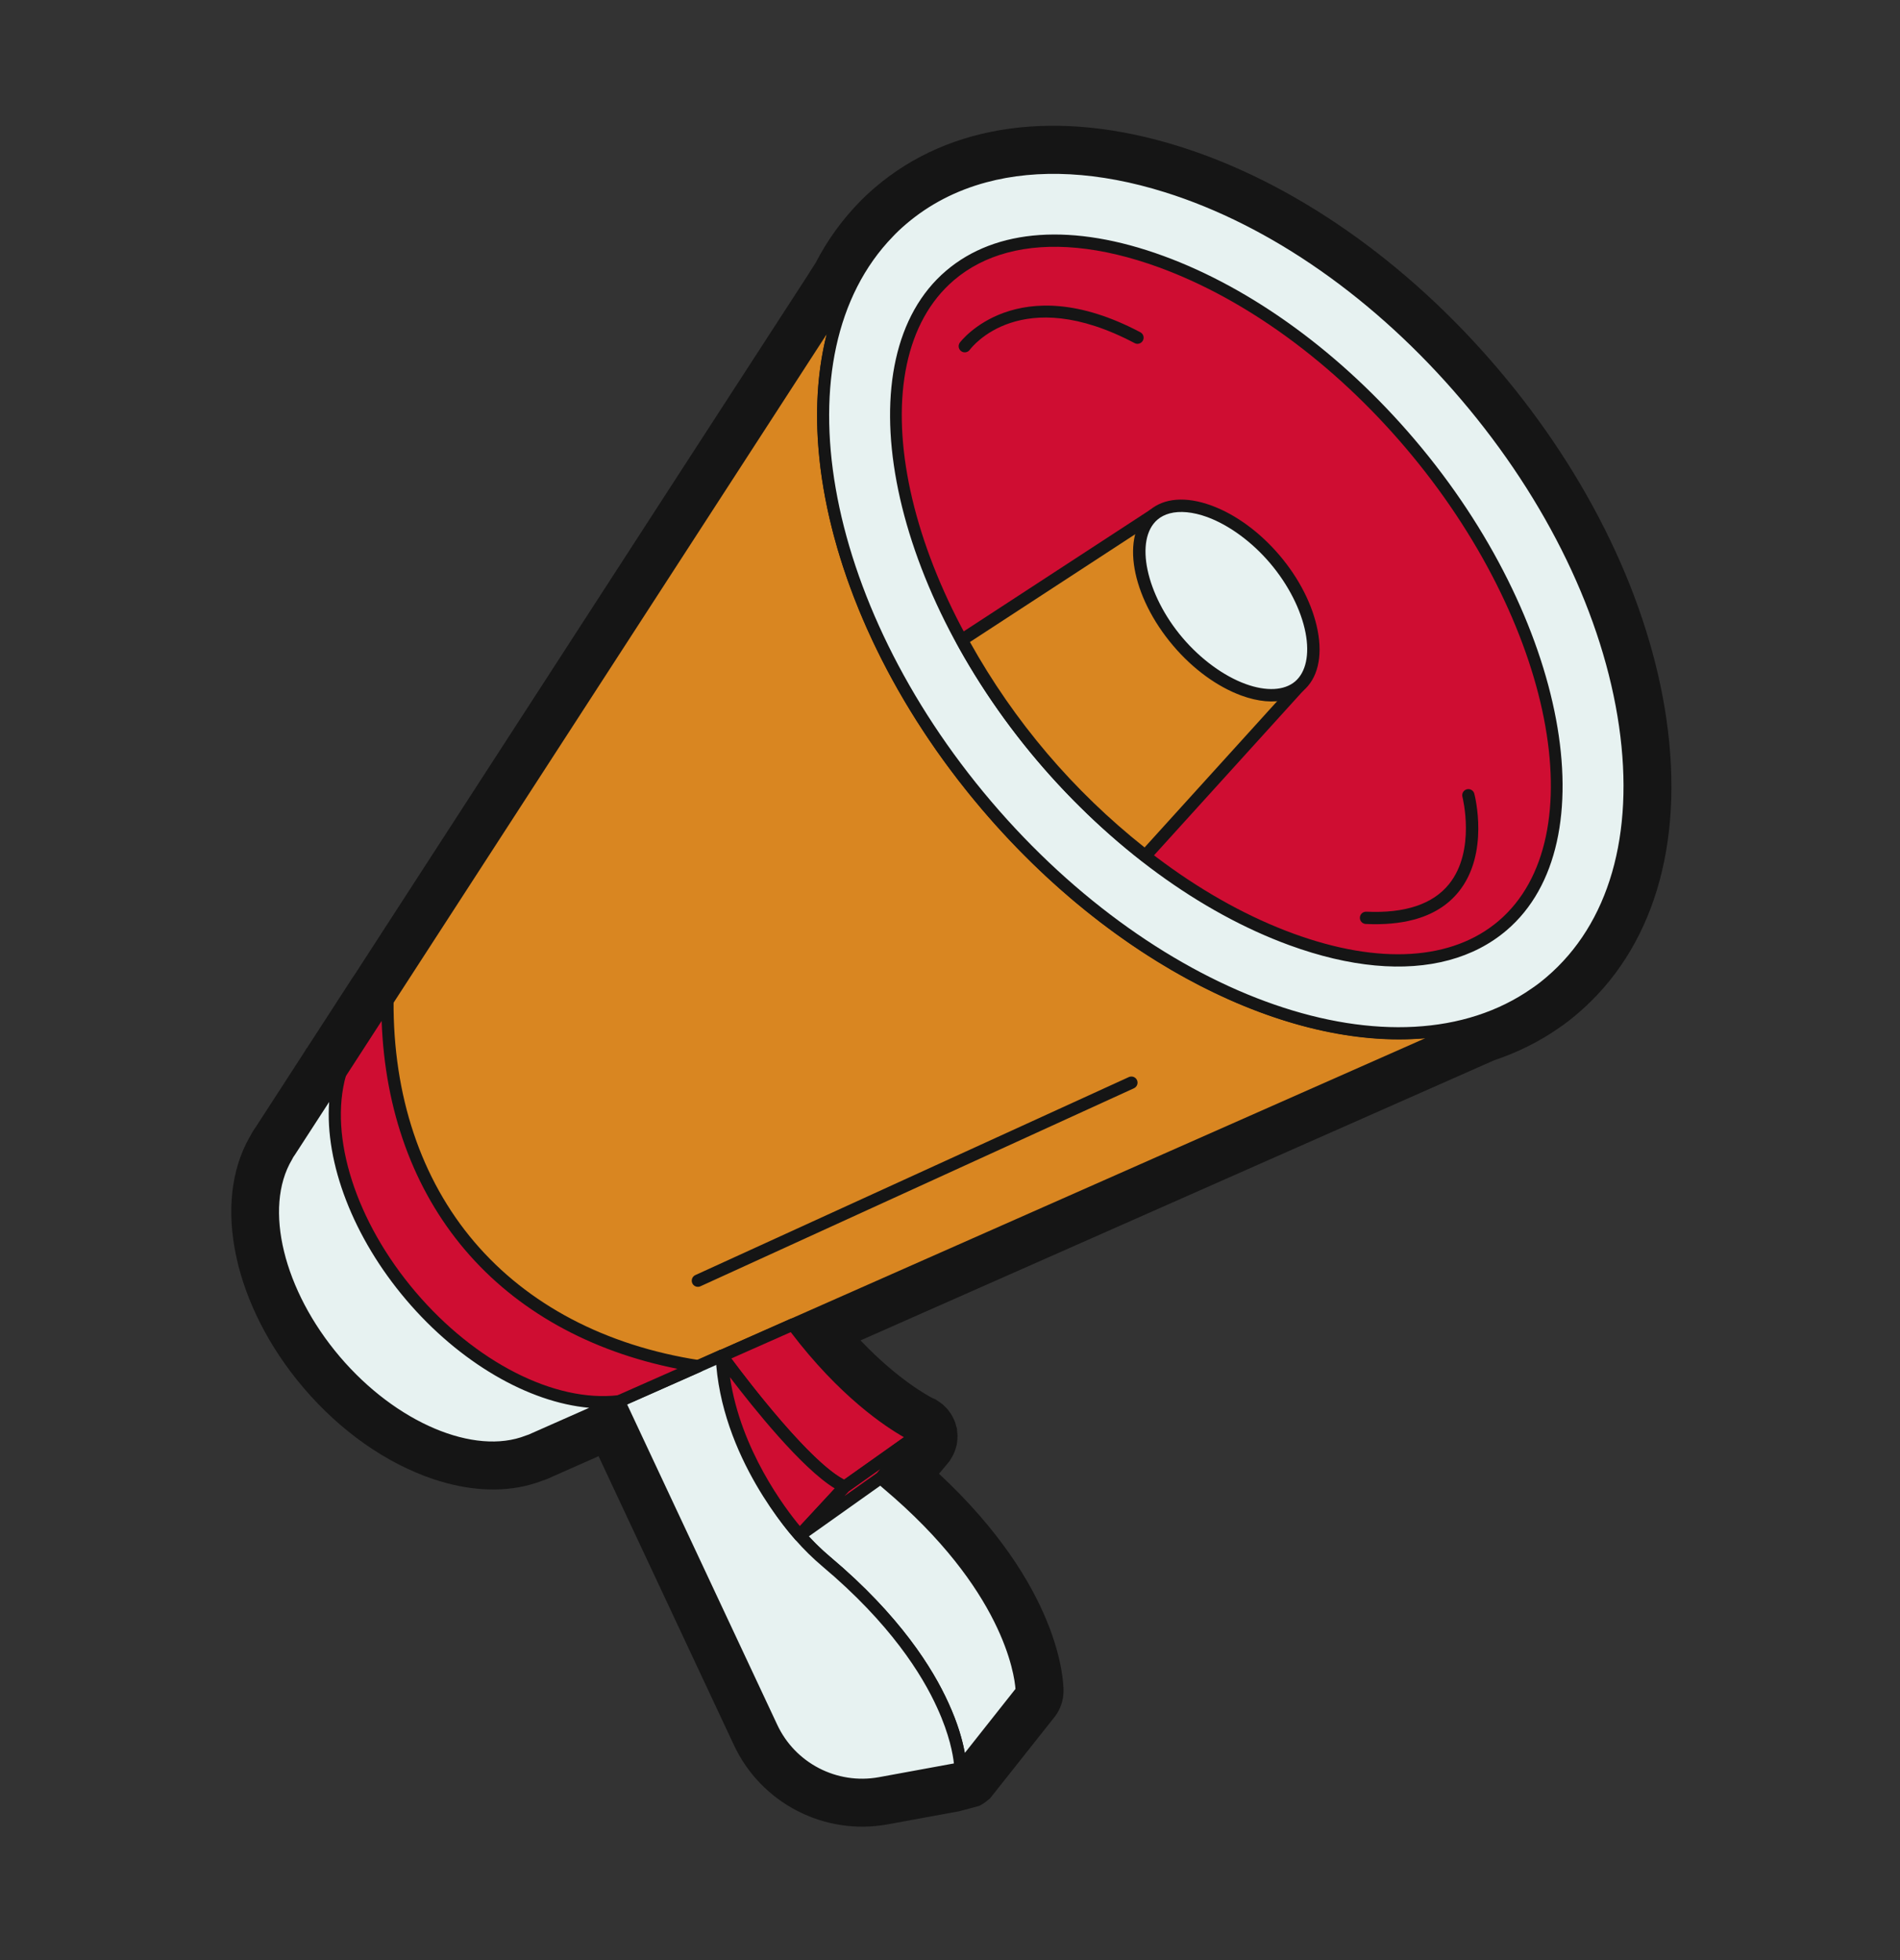
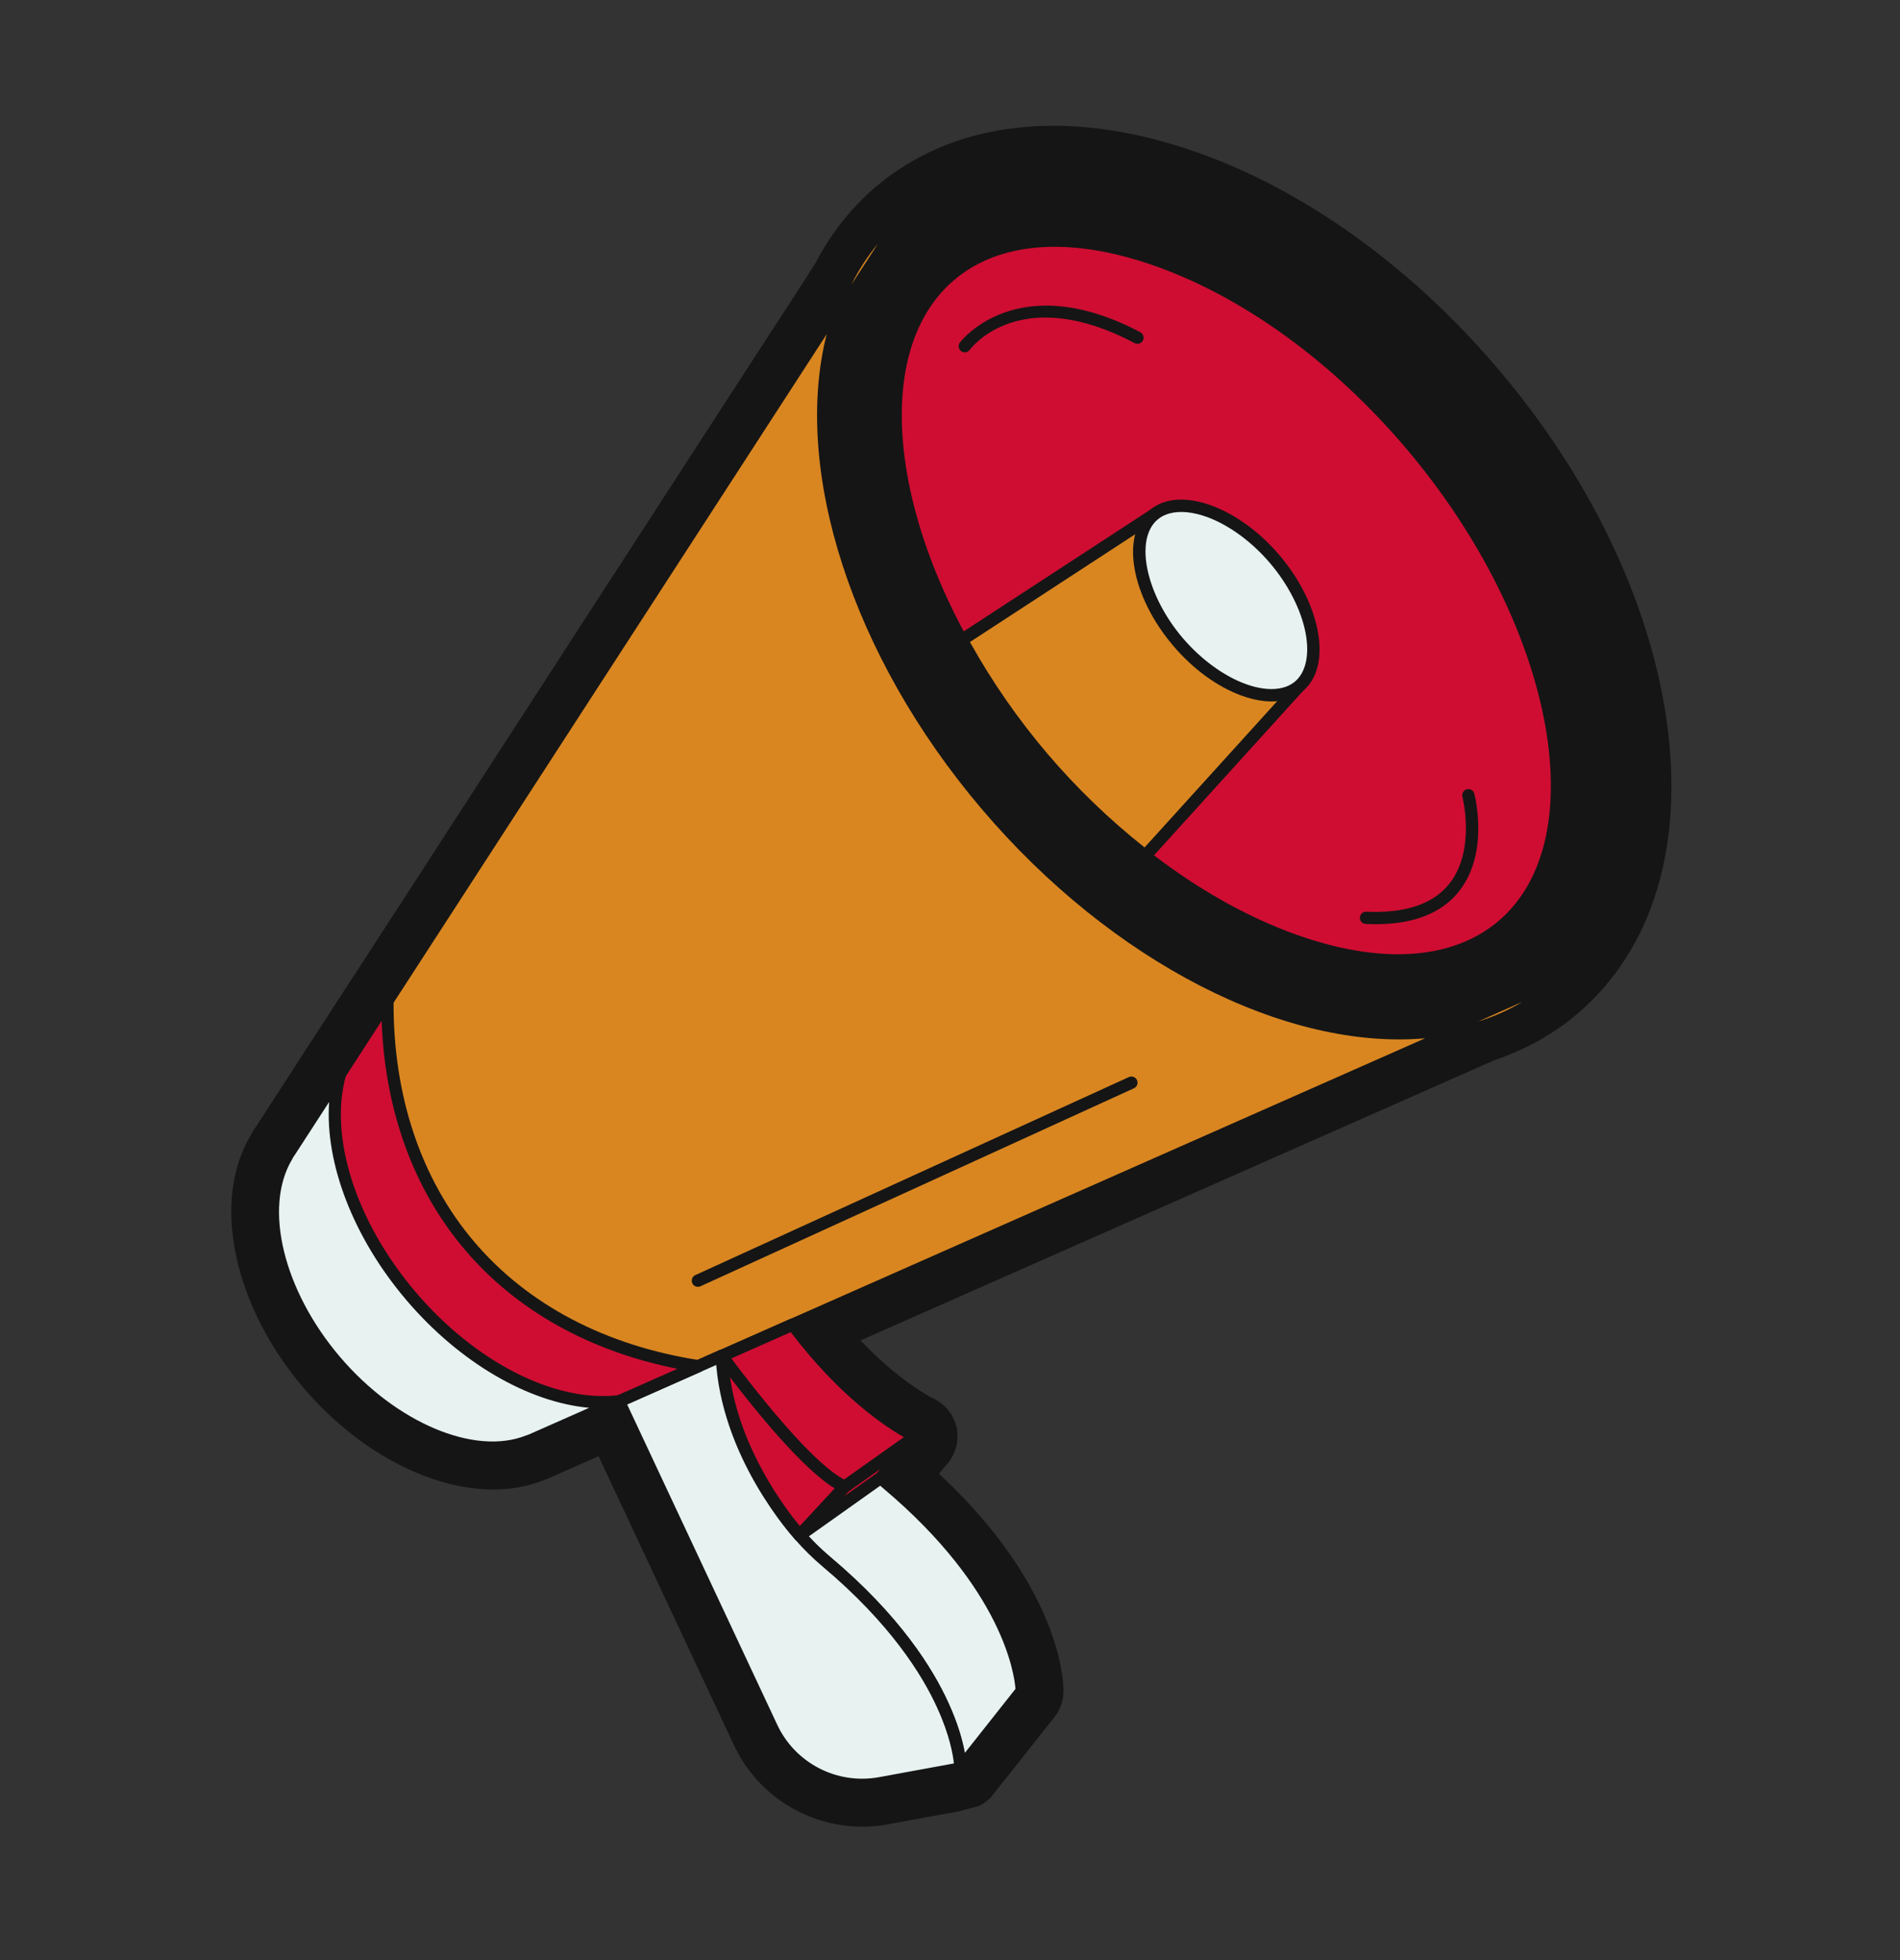
<svg xmlns="http://www.w3.org/2000/svg" width="126" height="130" viewBox="0 0 126 130" fill="none">
  <rect x="0" y="0" width="126" height="130" fill="#333333" stroke="none" />
  <g clip-path="url(#clip0_5328_1197)">
    <path d="M97.54 25.996C91.751 19.188 84.633 14.206 77.494 11.969C70.29 9.712 63.924 10.515 59.566 14.232C59.193 14.55 58.88 14.848 58.615 15.131C57.614 16.165 56.787 17.342 56.129 18.639C56.126 18.644 56.122 18.647 56.119 18.65L55.744 19.229C55.73 19.251 55.718 19.275 55.709 19.298L47.299 32.268L25.388 66.098C25.377 66.111 25.363 66.121 25.354 66.133L22.222 70.969C22.222 70.969 22.221 70.971 22.219 70.972L18.906 76.086C18.8 76.227 18.705 76.385 18.643 76.52C16.591 79.975 17.968 85.852 21.916 90.496C24.131 93.101 26.857 94.966 29.477 95.845C31.269 96.447 33.012 96.585 34.506 96.182C34.723 96.123 34.937 96.053 35.143 95.971C35.32 95.919 35.489 95.851 35.622 95.78L40.847 93.469L50.805 114.716C52.152 117.604 55.284 119.224 58.422 118.657L63.765 117.678C63.777 117.675 63.787 117.674 63.798 117.671C63.839 117.66 63.877 117.642 63.91 117.621C63.912 117.62 63.914 117.619 63.916 117.617C63.95 117.593 63.982 117.566 64.008 117.533C64.01 117.532 64.009 117.53 64.011 117.53L68.08 112.388C68.136 112.316 68.168 112.229 68.168 112.137C68.17 111.875 68.085 105.649 59.139 98.108C59.085 98.061 59.032 98.014 58.978 97.969L61.04 95.518C61.04 95.518 61.04 95.518 61.042 95.518C61.044 95.513 61.047 95.508 61.052 95.503C61.069 95.482 61.081 95.46 61.094 95.436C61.098 95.429 61.102 95.419 61.104 95.413C61.115 95.385 61.125 95.356 61.13 95.328C61.13 95.326 61.132 95.325 61.131 95.323C61.137 95.291 61.136 95.258 61.135 95.224C61.135 95.222 61.136 95.217 61.135 95.215C61.134 95.212 61.133 95.21 61.132 95.206C61.128 95.174 61.122 95.143 61.111 95.113C61.111 95.111 61.111 95.111 61.11 95.109C61.098 95.079 61.083 95.053 61.065 95.025C61.061 95.018 61.055 95.011 61.05 95.006C61.043 94.998 61.037 94.989 61.031 94.981C61.021 94.969 61.009 94.962 60.998 94.953C60.993 94.948 60.987 94.943 60.982 94.938C60.956 94.919 60.929 94.901 60.901 94.888C60.898 94.887 60.898 94.885 60.896 94.886C60.858 94.869 57.197 93.188 53.211 88.008L98.195 68.122C98.207 68.117 98.217 68.11 98.226 68.105C99.596 67.662 100.878 67.037 102.047 66.219C102.378 65.996 102.719 65.736 103.092 65.415C107.448 61.699 109.256 55.531 108.178 48.05C107.104 40.635 103.329 32.804 97.54 25.996Z" fill="#151515" />
    <path d="M64.414 119.96C64.366 119.973 64.317 119.984 64.269 119.995L64.193 120.01L58.851 120.989C54.652 121.747 50.466 119.58 48.665 115.718L39.695 96.572L36.648 97.919C36.425 98.031 36.178 98.13 35.924 98.211C35.665 98.31 35.396 98.397 35.128 98.469C33.217 98.984 31.004 98.853 28.733 98.09C25.613 97.045 22.555 94.893 20.122 92.029C15.496 86.59 14.044 79.77 16.562 75.398C16.675 75.175 16.812 74.949 16.966 74.735L20.206 69.733L20.312 69.548L20.358 69.499L23.376 64.84C23.411 64.786 23.449 64.73 23.491 64.678L45.317 30.977L53.656 18.117C53.69 18.057 53.725 17.996 53.763 17.939L54.088 17.436C54.847 15.969 55.794 14.644 56.903 13.497C57.227 13.151 57.596 12.801 58.032 12.429C63.031 8.164 70.193 7.199 78.199 9.707C85.758 12.076 93.267 17.316 99.34 24.459C105.415 31.603 109.383 39.861 110.513 47.712C111.711 56.029 109.618 62.955 104.621 67.218C104.188 67.587 103.782 67.9 103.38 68.171C102.09 69.073 100.652 69.791 99.104 70.307L57.067 88.892C59.6 91.554 61.628 92.611 61.857 92.726L62.047 92.806L62.167 92.89C62.255 92.945 62.341 93.004 62.422 93.068L62.518 93.141L62.584 93.203C62.633 93.245 62.691 93.301 62.755 93.37C62.822 93.442 62.877 93.51 62.928 93.578L63.003 93.679C63.117 93.843 63.212 94.019 63.288 94.202L63.344 94.334L63.374 94.443C63.392 94.502 63.407 94.559 63.421 94.619L63.461 94.746L63.501 95.244L63.495 95.314C63.493 95.435 63.483 95.557 63.465 95.677L63.442 95.835L63.411 95.94C63.377 96.072 63.334 96.205 63.28 96.332C63.254 96.397 63.231 96.446 63.205 96.496C63.149 96.61 63.08 96.727 63.004 96.84L62.962 96.907L62.735 97.181L62.271 97.734C70.302 105.216 70.532 111.431 70.529 112.155C70.525 112.778 70.313 113.383 69.932 113.868L65.648 119.272L65.543 119.35C65.441 119.443 65.33 119.528 65.213 119.605L65.068 119.694C64.864 119.806 64.642 119.899 64.414 119.96ZM42.005 90.37L52.944 113.712C53.84 115.63 55.916 116.704 57.998 116.329L62.61 115.483L65.724 111.55C65.437 109.96 64.073 105.368 57.612 99.924C57.562 99.88 57.513 99.838 57.465 99.796L55.663 98.227L57.75 95.749C56.126 94.612 53.782 92.635 51.333 89.453L49.492 87.059L97.136 65.995L97.278 65.918L97.49 65.849C98.656 65.471 99.729 64.943 100.681 64.275L100.721 64.248C100.977 64.076 101.246 63.868 101.549 63.61C105.268 60.439 106.787 55.031 105.83 48.384C104.825 41.406 101.24 34 95.738 27.529C90.234 21.057 83.505 16.334 76.789 14.228C70.387 12.223 64.817 12.863 61.099 16.034C60.797 16.294 60.547 16.527 60.343 16.747L60.311 16.78C59.493 17.625 58.794 18.61 58.235 19.711L58.164 19.851L58.066 19.994L57.691 20.588L49.281 33.558L27.3 67.501L27.256 67.554L20.796 77.514C20.79 77.522 20.784 77.532 20.78 77.539L20.737 77.633L20.675 77.736C19.358 79.951 20.136 84.756 23.713 88.964C25.57 91.148 27.942 92.839 30.224 93.603C31.613 94.069 32.88 94.171 33.889 93.899C34.019 93.864 34.148 93.821 34.273 93.773L34.472 93.705C34.493 93.699 34.51 93.693 34.517 93.689L34.663 93.618L42.005 90.37ZM62.615 93.231L62.625 93.241C62.62 93.238 62.617 93.235 62.615 93.231ZM27.348 67.412L27.331 67.44C27.336 67.43 27.342 67.42 27.348 67.412Z" fill="#151515" />
    <path d="M58.874 98.422C67.778 105.929 67.759 112.138 67.759 112.138L63.691 117.279C63.691 117.279 63.703 115.662 62.522 113.091C61.402 110.617 59.176 107.248 54.815 103.575C48.95 98.637 47.907 90.401 47.865 89.922L52.569 87.838C53.384 90.809 55.153 95.277 58.874 98.422Z" fill="#E7F2F1" />
    <path d="M63.797 117.674C63.718 117.695 63.635 117.693 63.556 117.665C63.392 117.606 63.282 117.451 63.284 117.276C63.285 117.262 63.275 115.702 62.154 113.262C61.161 111.066 59.036 107.659 54.556 103.889C48.408 98.713 47.468 90.048 47.462 89.961C47.445 89.787 47.543 89.623 47.703 89.551L52.407 87.468C52.515 87.42 52.639 87.421 52.746 87.473C52.852 87.524 52.933 87.617 52.964 87.734C53.805 90.798 55.558 95.085 59.138 98.112C68.087 105.655 68.169 111.88 68.167 112.141C68.168 112.233 68.135 112.32 68.079 112.393L64.01 117.534C63.953 117.603 63.877 117.652 63.797 117.674ZM48.307 90.174C48.523 91.685 49.8 98.823 55.077 103.264C59.674 107.134 61.864 110.653 62.892 112.923C63.548 114.349 63.847 115.494 63.981 116.253L67.342 112.004C67.274 111.078 66.531 105.412 58.61 98.733C55.044 95.721 53.223 91.538 52.305 88.402L48.307 90.174Z" fill="#151515" />
    <path d="M98.027 67.748L83.189 74.298L63.53 82.99L52.569 87.841L47.865 89.924L46.406 90.57L41.045 92.936L35.457 95.41C35.324 95.481 35.181 95.538 35.028 95.583C31.512 96.975 26.162 94.854 22.233 90.236C18.306 85.617 17.068 79.989 19.001 76.734C19.071 76.59 19.151 76.457 19.24 76.337L35.941 50.544L47.641 32.489L56.47 18.875C52.096 27.554 55.465 41.69 65.421 53.401C75.377 65.11 88.777 70.691 98.027 67.748Z" fill="#D98621" />
    <path d="M34.507 96.183C30.828 97.176 25.651 94.883 21.925 90.499C17.977 85.855 16.602 79.98 18.652 76.524C18.716 76.388 18.81 76.231 18.916 76.09L47.301 32.267L56.13 18.653C56.248 18.471 56.487 18.413 56.673 18.523C56.861 18.63 56.931 18.866 56.835 19.06C52.436 27.791 56.094 41.804 65.732 53.137C75.37 64.472 88.609 70.305 97.904 67.363C98.108 67.285 98.331 67.403 98.409 67.606C98.486 67.809 98.391 68.036 98.192 68.123L35.623 95.782C35.492 95.852 35.321 95.921 35.144 95.973C34.937 96.055 34.724 96.125 34.507 96.183ZM54.822 22.165L19.583 76.558C19.492 76.679 19.425 76.79 19.369 76.909C17.472 80.106 18.816 85.586 22.544 89.971C26.273 94.358 31.464 96.559 34.878 95.203C35.04 95.153 35.159 95.106 35.269 95.048L94.51 68.855C85.317 69.674 73.768 63.843 65.114 53.663C56.454 43.48 52.546 31.128 54.822 22.165Z" fill="#151515" />
    <path d="M47.865 89.924C47.908 90.401 48.951 98.639 54.816 103.577C59.176 107.248 61.403 110.619 62.523 113.093C63.703 115.663 63.691 117.281 63.691 117.281L58.348 118.259C55.384 118.793 52.445 117.272 51.172 114.545L41.045 92.934L46.394 90.557L47.854 89.911C47.856 89.912 47.856 89.912 47.865 89.924Z" fill="#E7F2F1" />
    <path d="M63.797 117.674C63.786 117.677 63.776 117.679 63.764 117.681L58.421 118.66C55.283 119.227 52.152 117.606 50.803 114.718L40.676 93.109C40.629 93.011 40.625 92.897 40.663 92.793C40.701 92.688 40.78 92.607 40.879 92.562L47.689 89.539C47.861 89.464 48.05 89.511 48.166 89.65C48.22 89.714 48.263 89.805 48.27 89.889C48.277 89.971 49.181 98.302 55.075 103.265C59.672 107.134 61.862 110.653 62.891 112.924C64.095 115.545 64.095 117.214 64.095 117.283C64.096 117.468 63.972 117.627 63.797 117.674ZM41.59 93.14L51.54 114.374C52.731 116.928 55.5 118.36 58.275 117.86L63.259 116.946C63.197 116.366 62.972 115.051 62.153 113.264C61.16 111.069 59.035 107.661 54.555 103.892C49.296 99.464 47.849 92.482 47.535 90.502L41.59 93.14Z" fill="#151515" />
    <path d="M31.146 82.624C27.4 78.219 25.656 72.576 25.695 66.358L19.23 76.335C19.14 76.456 19.06 76.587 18.992 76.732C17.059 79.988 18.297 85.615 22.224 90.234C26.151 94.853 31.501 96.974 35.019 95.581C35.174 95.536 35.317 95.478 35.448 95.408L46.31 90.606C40.176 89.654 34.892 87.029 31.146 82.624Z" fill="#CF0D32" />
    <path d="M34.5 96.181C30.82 97.174 25.642 94.881 21.914 90.496C17.966 85.854 16.591 79.976 18.64 76.521C18.704 76.385 18.798 76.228 18.904 76.086L25.352 66.134C25.451 65.982 25.638 65.913 25.811 65.965C25.983 66.017 26.103 66.178 26.1 66.359C26.06 72.658 27.911 78.192 31.453 82.358C34.996 86.524 40.154 89.237 46.371 90.2C46.55 90.228 46.689 90.371 46.712 90.549C46.736 90.73 46.639 90.901 46.473 90.975L35.611 95.777C35.483 95.846 35.315 95.914 35.134 95.969C34.93 96.053 34.717 96.123 34.5 96.181ZM25.308 67.704L19.574 76.556C19.483 76.677 19.416 76.788 19.36 76.908C17.463 80.105 18.807 85.584 22.535 89.969C26.264 94.356 31.46 96.545 34.87 95.203C35.035 95.152 35.15 95.105 35.258 95.049L44.923 90.775C39.102 89.617 34.252 86.908 30.837 82.89C27.421 78.872 25.524 73.644 25.308 67.704Z" fill="#151515" />
    <path d="M56.26 19.34C56.331 19.186 56.386 19.023 56.463 18.871L56.088 19.45C56.146 19.414 56.202 19.378 56.26 19.34Z" fill="#CF0D32" />
    <path d="M56.194 19.845C56.056 19.882 55.904 19.845 55.8 19.739C55.664 19.604 55.642 19.392 55.747 19.23L56.121 18.651C56.239 18.469 56.477 18.413 56.664 18.521C56.852 18.628 56.922 18.864 56.826 19.058C56.787 19.134 56.757 19.214 56.723 19.293C56.693 19.367 56.662 19.443 56.628 19.514C56.595 19.584 56.543 19.644 56.479 19.686L56.307 19.796C56.271 19.817 56.233 19.834 56.194 19.845Z" fill="#151515" />
    <path d="M97.389 68.025L98.02 67.746C97.859 67.797 97.689 67.825 97.525 67.871C97.479 67.923 97.435 67.973 97.389 68.025Z" fill="#CF0D32" />
    <path d="M97.495 68.417C97.334 68.461 97.16 68.401 97.058 68.262C96.946 68.105 96.959 67.893 97.087 67.749L97.223 67.598C97.273 67.541 97.341 67.5 97.415 67.478C97.497 67.456 97.573 67.438 97.652 67.418C97.734 67.4 97.817 67.38 97.897 67.356C98.105 67.265 98.324 67.399 98.401 67.6C98.478 67.803 98.383 68.03 98.184 68.117L97.553 68.395C97.533 68.405 97.514 68.412 97.495 68.417Z" fill="#151515" />
    <path d="M98.02 67.746L100.951 66.444C100.03 66.995 99.049 67.425 98.02 67.746Z" fill="#D98621" />
    <path d="M58.212 16.18L56.463 18.871C56.943 17.904 57.523 17.002 58.212 16.18Z" fill="#D98621" />
-     <path d="M97.231 26.26C109.099 40.217 111.606 57.615 102.825 65.106C102.504 65.379 102.171 65.643 101.818 65.88C92.794 72.206 76.838 66.835 65.415 53.399C53.992 39.963 51.239 23.33 58.91 15.417C59.2 15.105 59.512 14.818 59.833 14.544C68.614 7.052 85.364 12.301 97.231 26.26Z" fill="#E7F2F1" />
-     <path d="M97.487 68.325C88.082 70.864 74.877 65.157 65.103 53.661C53.618 40.152 50.767 23.23 58.617 15.131C58.882 14.846 59.195 14.55 59.568 14.232C63.924 10.515 70.29 9.712 77.496 11.968C84.633 14.204 91.752 19.186 97.542 25.996C103.331 32.803 107.107 40.637 108.176 48.049C109.253 55.53 107.448 61.699 103.089 65.414C102.716 65.732 102.375 65.995 102.044 66.217C100.667 67.182 99.135 67.881 97.487 68.325ZM65.401 12.094C63.404 12.632 61.618 13.554 60.096 14.853C59.741 15.156 59.459 15.423 59.205 15.695C51.641 23.499 54.506 39.943 65.723 53.135C76.94 66.327 92.69 71.781 101.584 65.547C101.896 65.338 102.213 65.094 102.561 64.797C106.698 61.269 108.406 55.362 107.369 48.168C106.323 40.904 102.612 33.219 96.922 26.526C91.232 19.833 84.247 14.941 77.254 12.75C72.875 11.375 68.829 11.169 65.401 12.094Z" fill="#151515" />
    <path d="M99.615 61.41C106.378 55.701 103.671 41.408 93.569 29.488C83.466 17.567 69.794 12.533 63.032 18.242C56.269 23.952 58.976 38.244 69.078 50.165C79.18 62.085 92.852 67.12 99.615 61.41Z" fill="#CF0D32" />
    <path d="M96.085 63.676C93.135 64.472 89.512 64.147 85.501 62.681C79.596 60.524 73.672 56.193 68.823 50.49C58.745 38.638 55.958 23.743 62.735 17.961C66.046 15.134 71.166 14.784 77.15 16.972C83.055 19.13 88.979 23.46 93.826 29.163C103.904 41.016 106.691 55.911 99.915 61.692C98.826 62.623 97.535 63.285 96.085 63.676ZM66.782 16.761C65.445 17.122 64.26 17.729 63.262 18.581C56.821 24.075 59.65 38.445 69.441 49.96C74.2 55.558 80.002 59.804 85.778 61.915C91.473 63.996 96.305 63.697 99.386 61.069C105.827 55.575 102.999 41.205 93.207 29.69C88.448 24.092 82.646 19.846 76.87 17.735C73.024 16.33 69.569 16.009 66.782 16.761Z" fill="#151515" />
    <path d="M27.251 85.945C23.092 81.054 21.409 75.265 22.559 71.196L19.23 76.333C19.139 76.454 19.059 76.585 18.991 76.73C17.059 79.986 18.297 85.613 22.224 90.232C26.151 94.851 31.501 96.972 35.019 95.579C35.173 95.534 35.316 95.477 35.447 95.406L41.042 92.933C36.849 93.423 31.41 90.836 27.251 85.945Z" fill="#E7F2F1" />
    <path d="M34.5 96.181C30.821 97.174 25.643 94.881 21.914 90.496C17.967 85.854 16.591 79.976 18.641 76.521C18.705 76.384 18.799 76.228 18.904 76.086L22.217 70.972C22.326 70.803 22.543 70.741 22.726 70.823C22.909 70.907 23.003 71.111 22.948 71.305C21.794 75.387 23.604 81.029 27.558 85.679C31.512 90.33 36.785 93.017 40.993 92.527C41.192 92.504 41.38 92.63 41.433 92.825C41.486 93.02 41.39 93.222 41.205 93.305L35.61 95.779C35.483 95.848 35.314 95.917 35.133 95.972C34.931 96.053 34.717 96.123 34.5 96.181ZM21.828 73.077L19.573 76.557C19.482 76.678 19.415 76.788 19.359 76.908C17.461 80.105 18.806 85.585 22.534 89.97C26.263 94.357 31.458 96.546 34.868 95.203C35.033 95.153 35.148 95.105 35.257 95.049L39.073 93.361C35.032 93.002 30.466 90.355 26.942 86.211C23.419 82.066 21.538 77.129 21.828 73.077Z" fill="#151515" />
    <path d="M69.132 50.225C71.256 52.723 73.57 54.899 75.951 56.755L86.152 45.502L76.499 34.149L63.781 42.442C65.233 45.093 67.01 47.728 69.132 50.225Z" fill="#D98621" />
    <path d="M76.057 57.149C75.939 57.181 75.805 57.159 75.701 57.077C73.186 55.117 70.873 52.902 68.822 50.489C66.77 48.074 64.954 45.433 63.425 42.637C63.323 42.451 63.381 42.216 63.559 42.1L76.276 33.805C76.446 33.693 76.675 33.726 76.808 33.883L86.461 45.236C86.594 45.394 86.59 45.623 86.454 45.774L76.253 57.026C76.2 57.09 76.13 57.129 76.057 57.149ZM69.442 49.962C71.376 52.236 73.549 54.335 75.904 56.2L85.61 45.493L76.421 34.685L64.322 42.578C65.785 45.203 67.506 47.684 69.442 49.962Z" fill="#151515" />
    <path d="M86.152 45.502C84.412 46.988 80.73 45.643 78.114 42.565C75.498 39.487 74.759 35.634 76.498 34.149C78.238 32.664 81.92 34.009 84.536 37.086C87.152 40.164 87.894 44.019 86.152 45.502Z" fill="#E7F2F1" />
    <path d="M85.292 46.397C84.456 46.623 83.44 46.535 82.324 46.128C80.722 45.542 79.117 44.37 77.806 42.829C75 39.527 74.295 35.495 76.237 33.838C77.195 33.019 78.649 32.908 80.332 33.523C81.934 34.109 83.539 35.282 84.849 36.821C86.16 38.362 87.058 40.136 87.381 41.814C87.72 43.575 87.377 44.995 86.42 45.812C86.093 46.087 85.716 46.283 85.292 46.397ZM77.564 34.048C77.257 34.131 76.985 34.268 76.763 34.458C75.217 35.776 75.993 39.44 78.423 42.299C79.625 43.713 81.149 44.83 82.6 45.36C83.975 45.862 85.172 45.8 85.888 45.19C86.602 44.58 86.856 43.406 86.578 41.965C86.286 40.445 85.429 38.763 84.225 37.347C83.023 35.932 81.5 34.818 80.048 34.286C79.104 33.945 78.243 33.865 77.564 34.048Z" fill="#151515" />
    <path d="M47.865 89.924C47.865 89.924 53.279 97.416 56.016 98.597L60.726 95.258C60.726 95.258 56.798 93.509 52.569 87.84L47.865 89.924Z" fill="#CF0D32" />
    <path d="M56.122 98.992C56.034 99.016 55.942 99.01 55.855 98.971C53.048 97.758 47.76 90.472 47.537 90.163C47.464 90.063 47.441 89.936 47.473 89.819C47.504 89.699 47.589 89.602 47.701 89.552L52.405 87.468C52.582 87.392 52.783 87.444 52.896 87.596C57 93.099 60.854 94.868 60.894 94.886C61.028 94.947 61.119 95.072 61.134 95.218C61.148 95.364 61.084 95.506 60.964 95.59L56.254 98.93C56.212 98.959 56.168 98.979 56.122 98.992ZM48.495 90.091C49.625 91.611 53.685 96.929 55.976 98.128L59.947 95.312C58.689 94.6 55.678 92.606 52.439 88.344L48.495 90.091Z" fill="#151515" />
    <path d="M47.865 89.924C48.162 96.549 53.034 101.818 53.034 101.818L56.016 98.598C53.281 97.416 47.865 89.924 47.865 89.924Z" fill="#CF0D32" />
    <path d="M53.141 102.212C53.106 102.221 53.071 102.227 53.035 102.226C52.922 102.226 52.815 102.179 52.737 102.095C52.533 101.875 47.76 96.637 47.46 89.941C47.453 89.76 47.563 89.597 47.733 89.539C47.896 89.481 48.091 89.539 48.196 89.685C48.249 89.759 53.576 97.098 56.178 98.223C56.3 98.277 56.388 98.384 56.415 98.514C56.442 98.643 56.404 98.778 56.315 98.876L53.334 102.096C53.281 102.154 53.214 102.193 53.141 102.212ZM48.41 91.333C49.116 96.162 52.1 100.072 53.046 101.207L55.359 98.709C53.175 97.387 49.949 93.355 48.41 91.333Z" fill="#151515" />
    <path d="M60.727 95.258L58.427 97.993L53.035 101.82L56.016 98.598L60.727 95.258Z" fill="#CF0D32" />
    <path d="M53.141 102.212C52.995 102.251 52.834 102.206 52.728 102.087C52.591 101.929 52.594 101.695 52.735 101.541L55.717 98.321C55.736 98.299 55.758 98.281 55.78 98.265L60.491 94.925C60.658 94.806 60.887 94.831 61.025 94.982C61.164 95.134 61.169 95.364 61.036 95.521L58.736 98.254C58.715 98.28 58.688 98.304 58.66 98.324L53.268 102.151C53.229 102.18 53.185 102.2 53.141 102.212ZM56.286 98.906L56.003 99.213L58.148 97.69L58.363 97.435L56.286 98.906Z" fill="#151515" />
    <path d="M46.386 85.326C46.198 85.377 45.995 85.286 45.91 85.102C45.818 84.897 45.907 84.655 46.11 84.561L74.861 71.428C75.069 71.337 75.307 71.425 75.401 71.63C75.493 71.835 75.404 72.076 75.201 72.17L46.45 85.303C46.428 85.313 46.407 85.321 46.386 85.326Z" fill="#151515" />
    <path d="M75.537 22.787C75.441 22.813 75.336 22.805 75.242 22.754C67.705 18.774 64.443 23.021 64.307 23.203C64.172 23.383 63.919 23.421 63.739 23.288C63.559 23.154 63.52 22.902 63.652 22.721C63.69 22.669 67.441 17.712 75.622 22.034C75.821 22.138 75.898 22.384 75.793 22.585C75.735 22.689 75.643 22.759 75.537 22.787Z" fill="#151515" />
    <path d="M93.772 60.984C92.846 61.234 91.777 61.331 90.57 61.275C90.345 61.264 90.173 61.075 90.182 60.85C90.192 60.626 90.385 60.451 90.606 60.461C93.171 60.58 95.018 59.965 96.093 58.632C97.885 56.414 96.99 52.878 96.982 52.842C96.925 52.625 97.053 52.404 97.27 52.345C97.272 52.344 97.272 52.344 97.273 52.344C97.491 52.287 97.713 52.418 97.77 52.635C97.811 52.796 98.781 56.599 96.73 59.142C96.011 60.032 95.023 60.647 93.772 60.984Z" fill="#151515" />
  </g>
  <defs>
    <clipPath id="clip0_5328_1197">
      <rect width="101.488" height="107.023" fill="white" transform="translate(0 26.428) rotate(-15.094)" />
    </clipPath>
  </defs>
</svg>